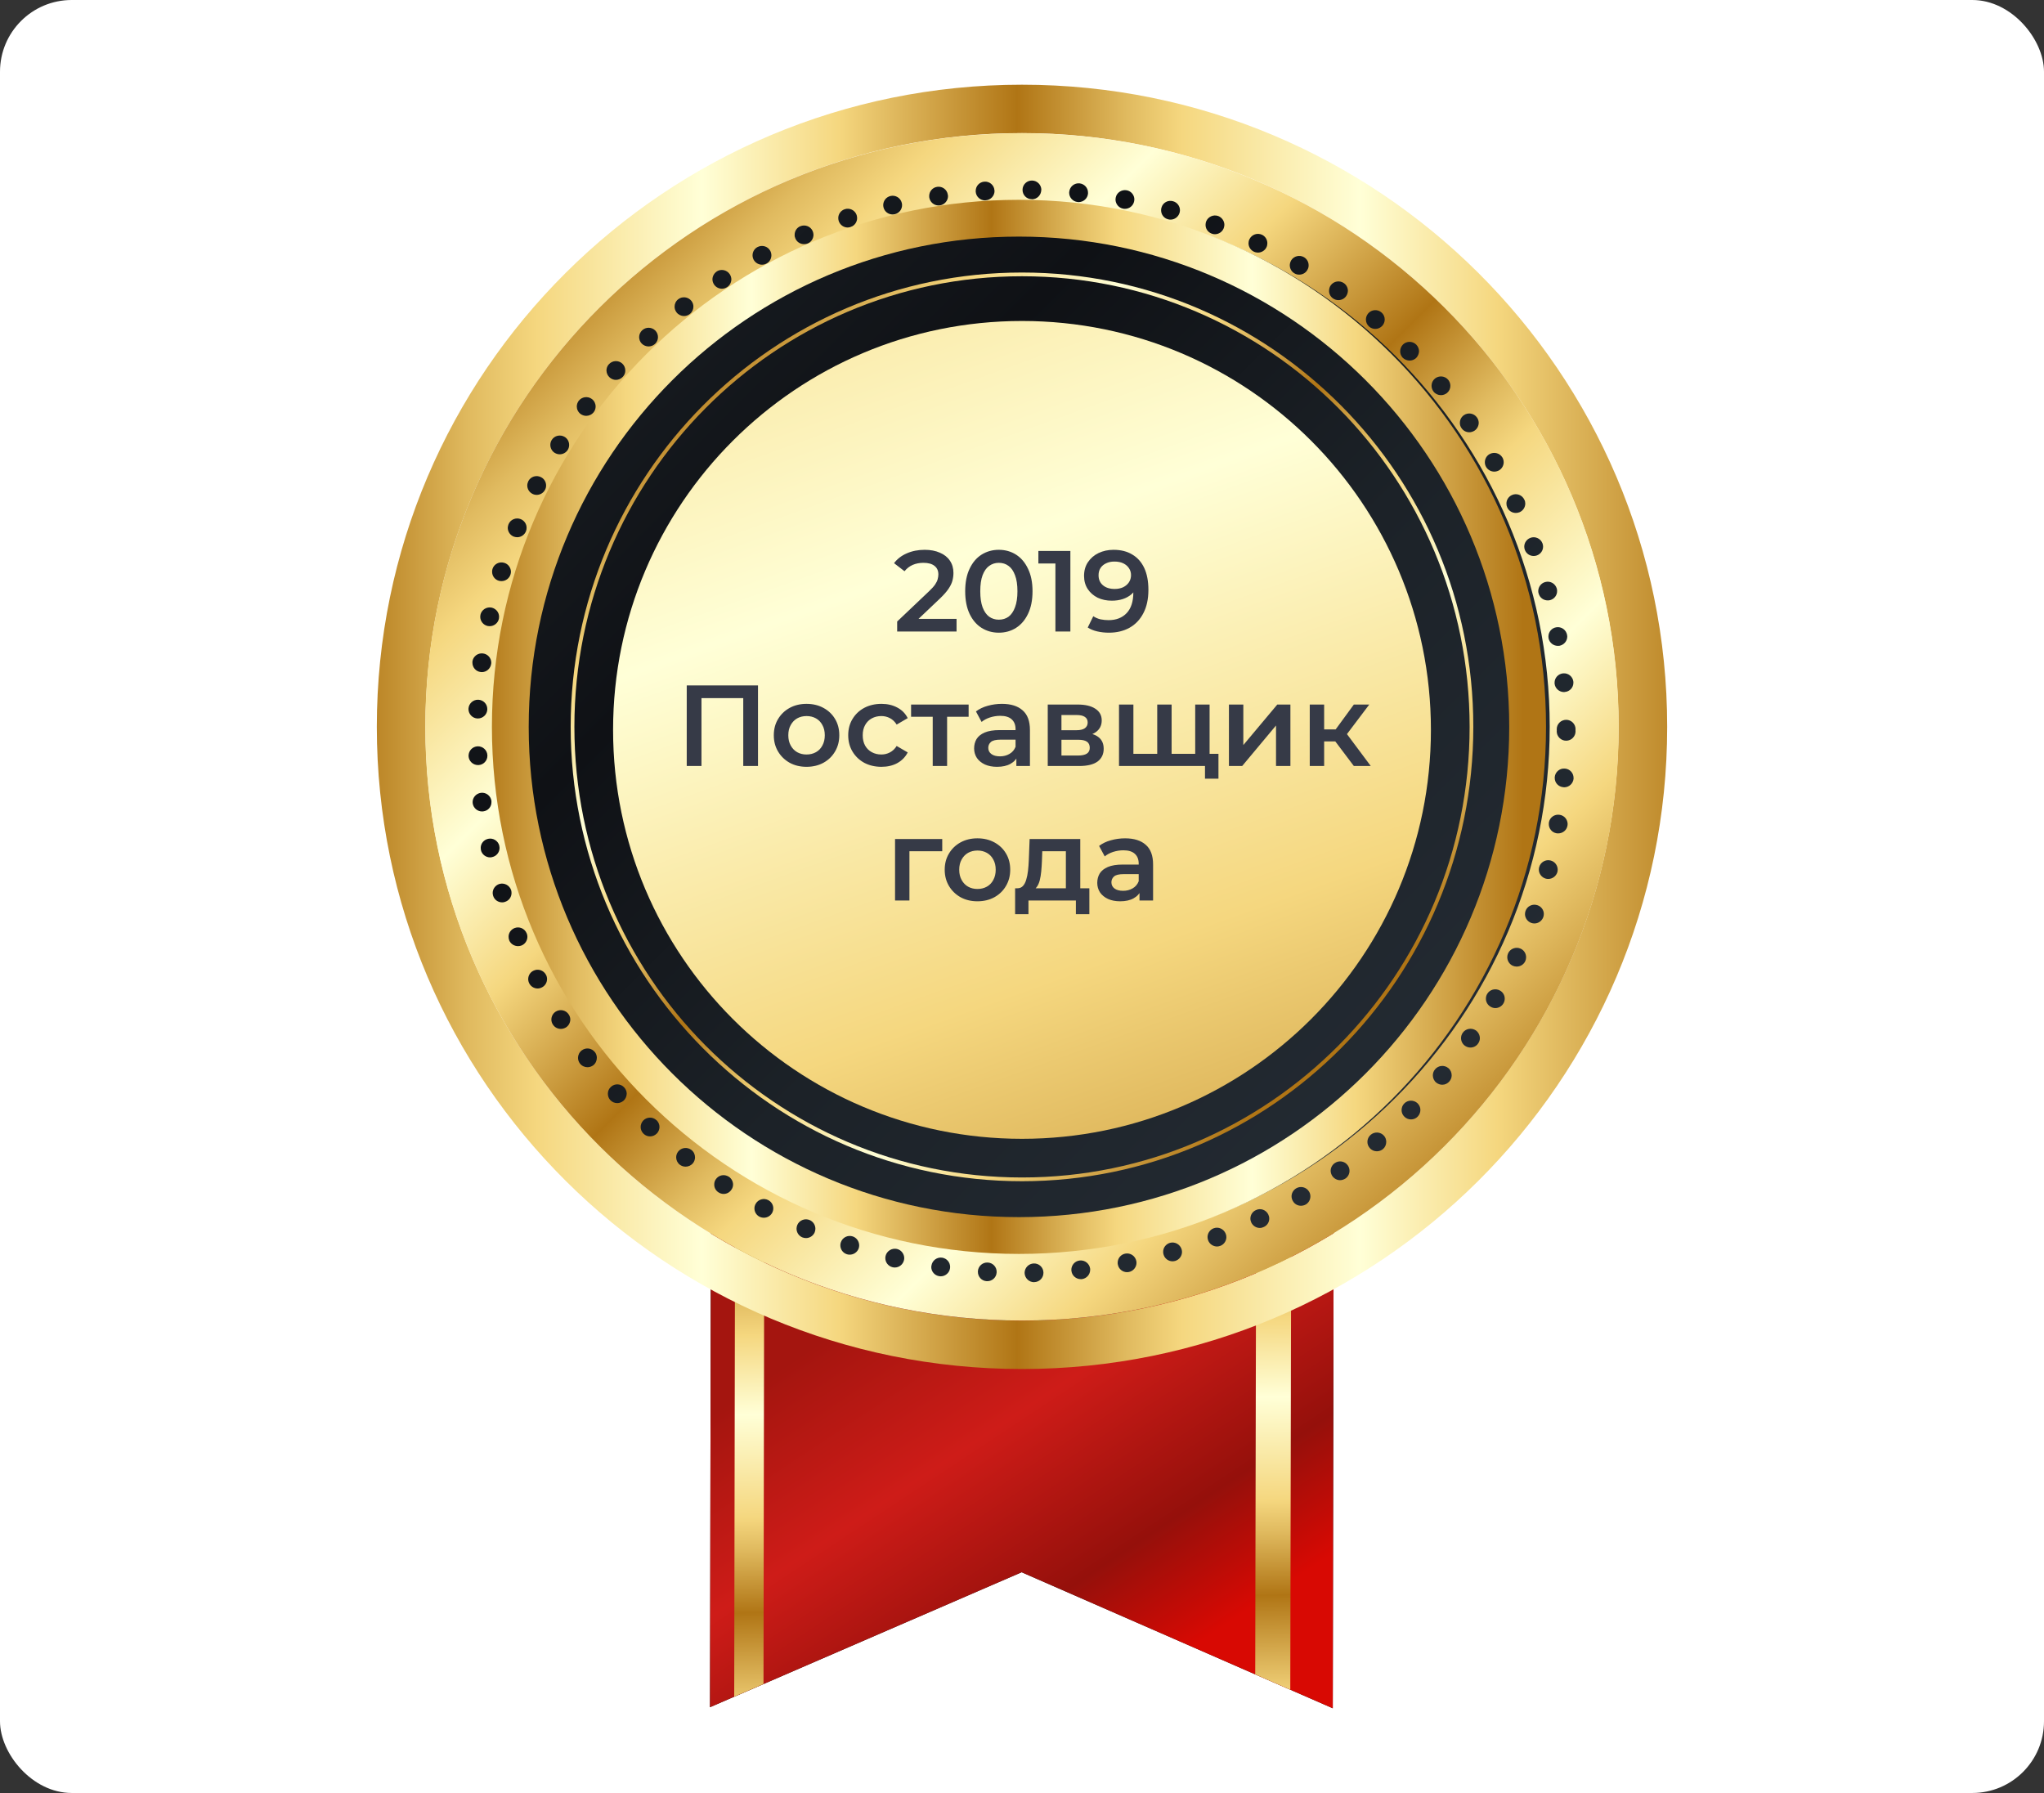
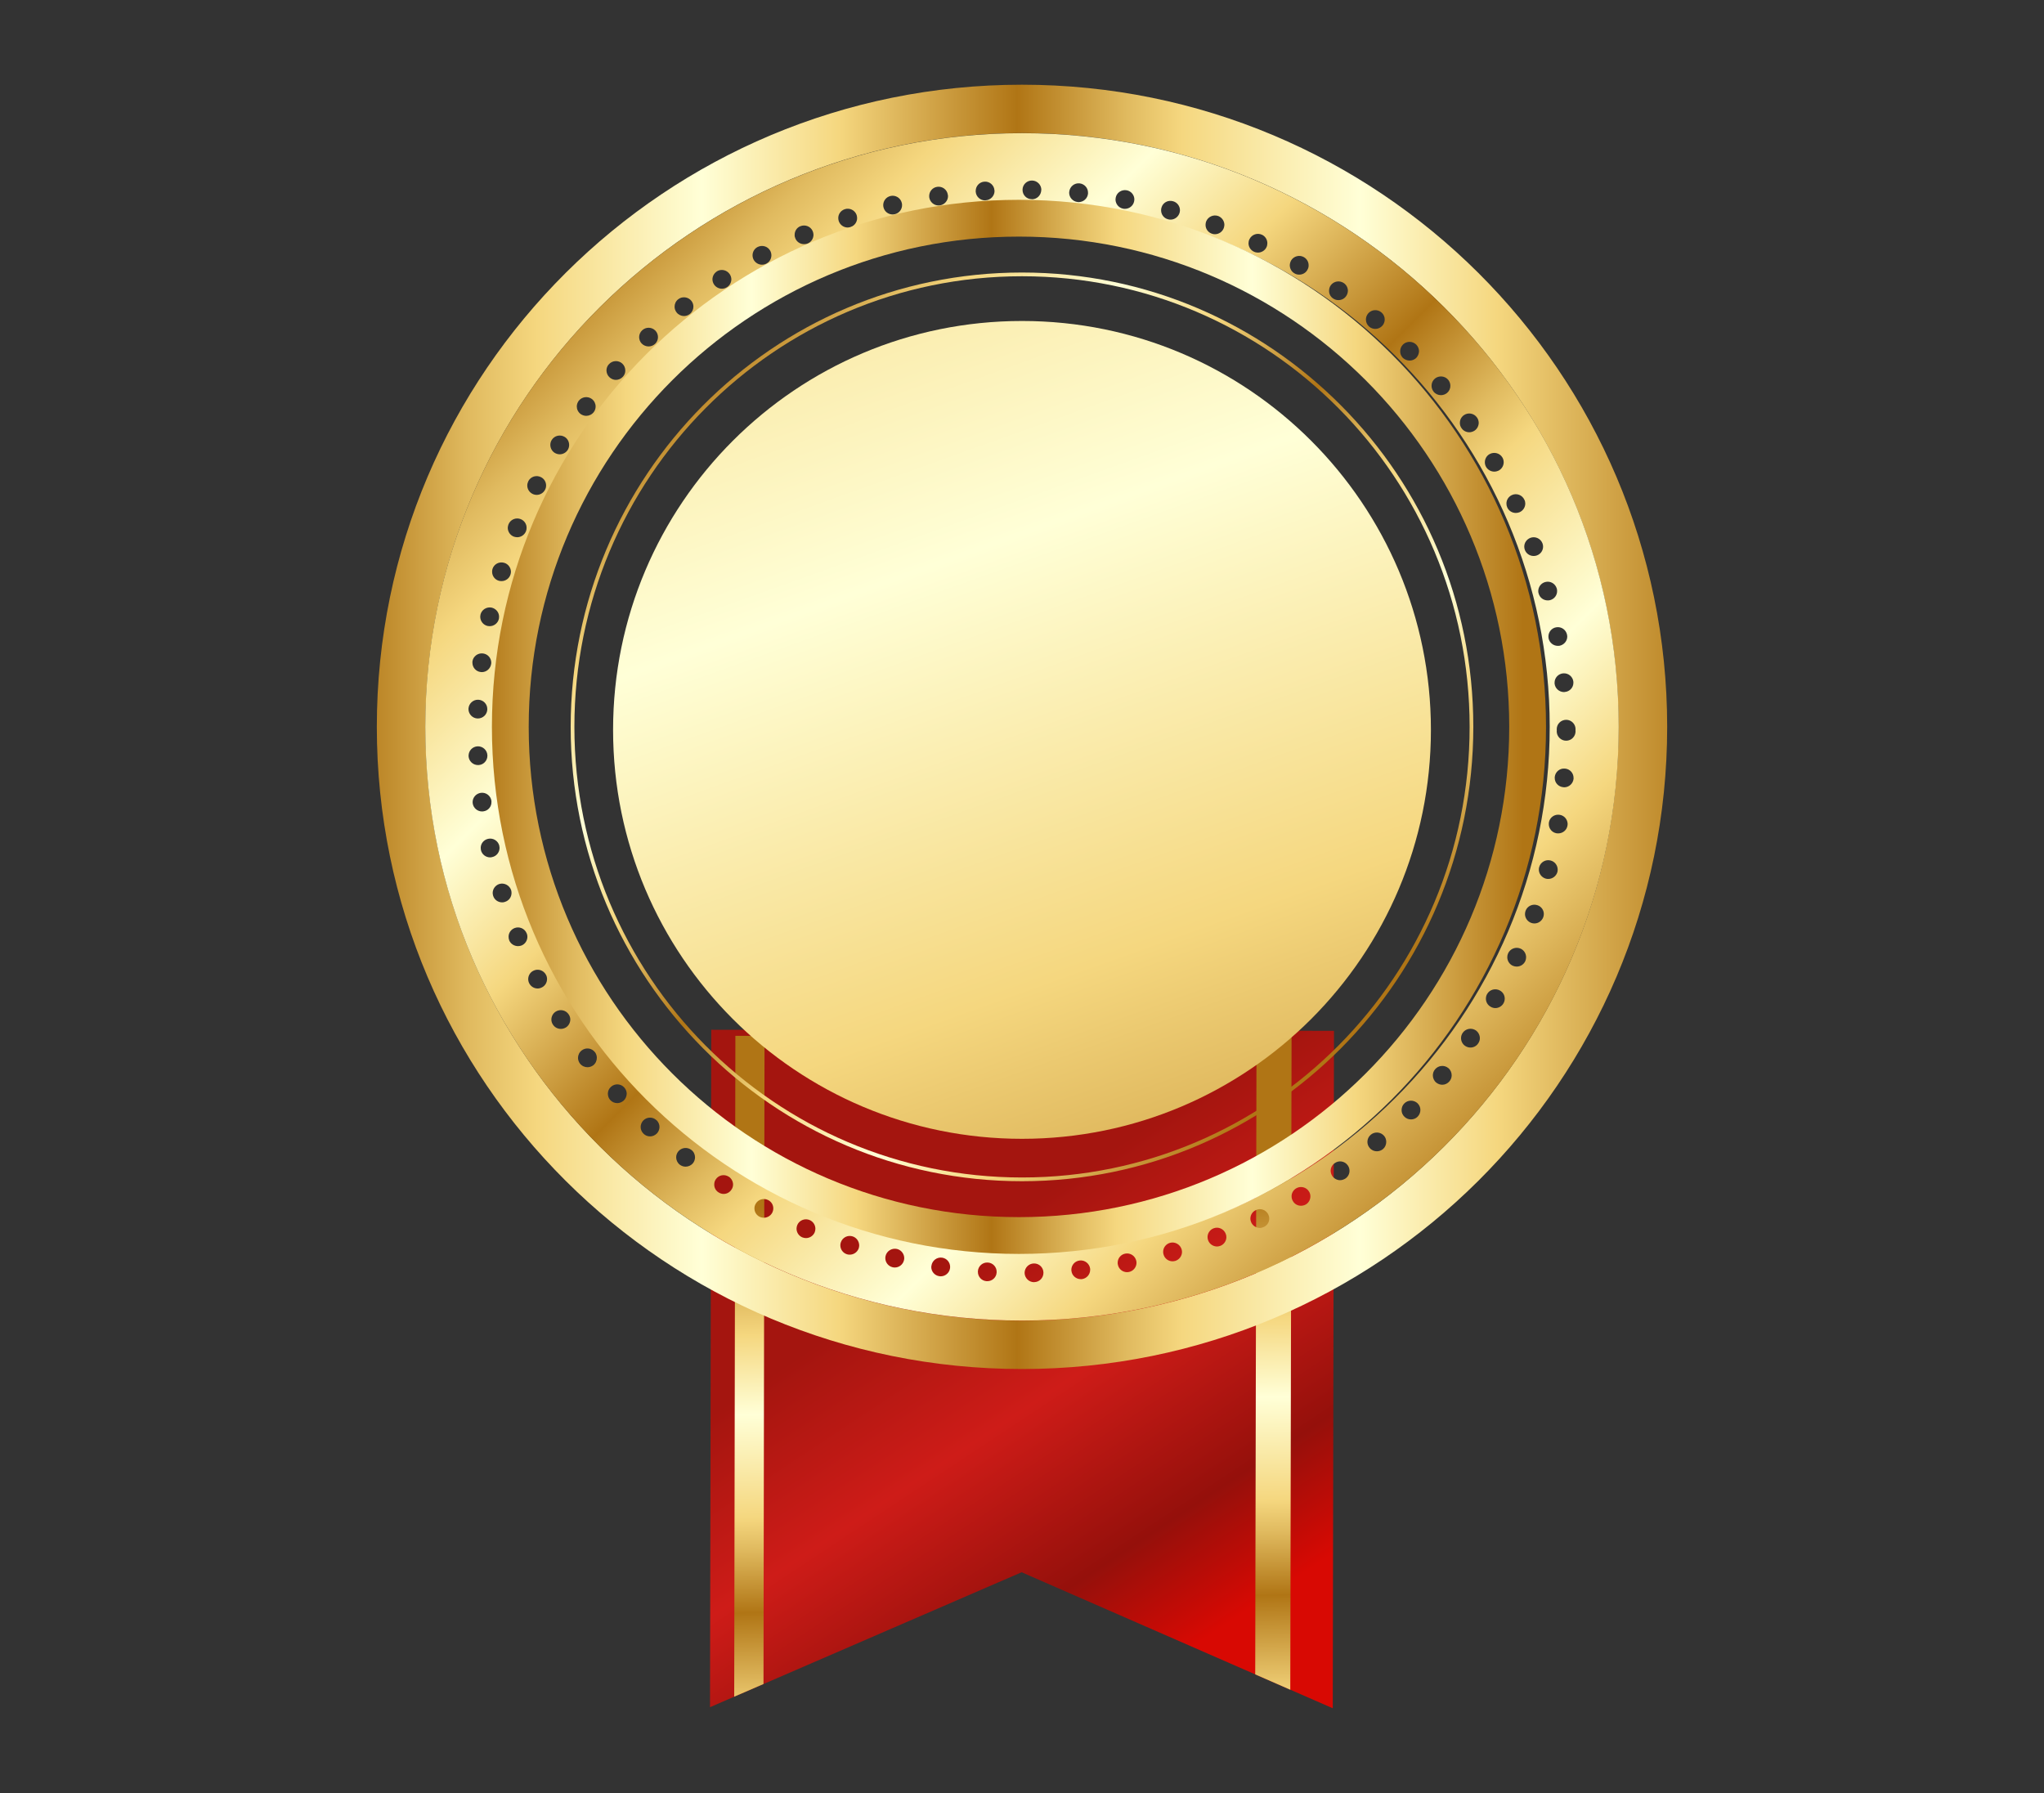
<svg xmlns="http://www.w3.org/2000/svg" width="228" height="200" viewBox="0 0 228 200" fill="none">
  <rect x="0" y="0" width="228" height="200" fill="#333333" stroke="none" />
-   <rect width="228" height="200" rx="8" fill="white" />
-   <path d="M79.336 114.866L79.199 190.43L113.959 175.378L148.665 190.55L148.801 114.986L79.336 114.866Z" fill="url(#paint0_linear_2144_2776)" />
  <path d="M79.336 114.866L79.199 190.43L113.959 175.378L148.665 190.55L148.801 114.986L79.336 114.866Z" fill="url(#paint1_linear_2144_2776)" />
  <path d="M140.014 186.771L143.926 188.484L144.071 114.87L140.16 114.866L140.014 186.771Z" fill="url(#paint2_linear_2144_2776)" />
  <path d="M81.898 189.257L85.165 187.846L85.281 115.55L82.029 115.542L81.898 189.257Z" fill="url(#paint3_linear_2144_2776)" />
-   <path d="M114 147.302C150.014 147.302 179.21 118.107 179.21 82.093C179.21 46.078 150.014 16.883 114 16.883C77.986 16.883 48.791 46.078 48.791 82.093C48.791 118.107 77.986 147.302 114 147.302Z" fill="url(#paint4_linear_2144_2776)" />
  <path d="M114 9.45C74.252 9.45 42.033 41.516 42.033 81.077C42.033 120.638 74.252 152.708 114 152.708C153.748 152.708 185.967 120.64 185.967 81.077C185.967 41.514 153.748 9.45 114 9.45ZM114 147.314C77.247 147.314 47.451 117.66 47.451 81.077C47.451 44.495 77.245 14.844 114 14.844C150.755 14.844 180.545 44.496 180.545 81.077C180.545 117.658 150.751 147.314 114 147.314Z" fill="url(#paint5_linear_2144_2776)" />
  <path d="M114.002 14.856C77.241 14.856 47.439 44.503 47.439 81.077C47.439 117.651 77.239 147.302 114.002 147.302C150.765 147.302 180.561 117.653 180.561 81.077C180.561 44.501 150.761 14.856 114.002 14.856ZM156.489 38.434C156.91 38.025 157.572 38.036 157.981 38.444C158.181 38.653 158.287 38.923 158.287 39.185C158.273 39.455 158.171 39.718 157.972 39.927C157.761 40.127 157.498 40.219 157.236 40.219C156.974 40.219 156.69 40.114 156.479 39.917C156.28 39.708 156.174 39.436 156.185 39.176C156.185 38.904 156.291 38.644 156.491 38.434H156.489ZM152.612 34.962C152.989 34.524 153.651 34.471 154.093 34.847C154.334 35.047 154.461 35.342 154.461 35.632C154.461 35.874 154.376 36.125 154.209 36.321C153.998 36.562 153.704 36.689 153.41 36.689C153.17 36.689 152.927 36.606 152.728 36.438C152.487 36.23 152.362 35.936 152.362 35.645C152.362 35.404 152.445 35.164 152.614 34.964L152.612 34.962ZM148.439 31.826C148.777 31.356 149.437 31.252 149.911 31.586C150.194 31.784 150.353 32.109 150.353 32.443C150.342 32.653 150.279 32.862 150.152 33.039C149.941 33.332 149.627 33.477 149.291 33.477C149.08 33.477 148.87 33.415 148.682 33.279C148.398 33.081 148.24 32.756 148.252 32.432C148.252 32.222 148.314 32.001 148.441 31.824L148.439 31.826ZM144.016 29.058C144.312 28.565 144.961 28.397 145.456 28.69C145.792 28.89 145.972 29.235 145.972 29.58C145.983 29.767 145.928 29.956 145.822 30.124C145.634 30.458 145.276 30.635 144.921 30.635C144.741 30.635 144.553 30.594 144.386 30.488C144.058 30.301 143.88 29.956 143.87 29.601C143.87 29.424 143.922 29.235 144.016 29.058ZM139.371 26.682C139.624 26.159 140.255 25.94 140.781 26.191C141.149 26.369 141.369 26.744 141.369 27.131C141.369 27.29 141.338 27.446 141.264 27.591C141.086 27.957 140.707 28.176 140.318 28.176C140.172 28.176 140.016 28.146 139.866 28.073C139.487 27.895 139.267 27.518 139.267 27.131C139.267 26.986 139.301 26.827 139.371 26.682ZM134.539 24.706C134.751 24.174 135.349 23.901 135.895 24.099C136.314 24.267 136.576 24.665 136.576 25.093C136.566 25.208 136.545 25.333 136.504 25.45C136.344 25.867 135.946 26.127 135.516 26.127C135.4 26.127 135.273 26.108 135.148 26.055C134.727 25.897 134.465 25.491 134.476 25.072C134.476 24.946 134.497 24.831 134.539 24.706ZM129.558 23.159C129.706 22.604 130.294 22.281 130.852 22.449C131.313 22.574 131.62 22.993 131.62 23.453C131.62 23.548 131.597 23.642 131.578 23.734C131.442 24.195 131.021 24.499 130.569 24.499C130.474 24.499 130.379 24.489 130.273 24.455C129.81 24.331 129.516 23.912 129.516 23.451C129.516 23.357 129.526 23.265 129.558 23.159ZM124.452 22.051C124.555 21.487 125.114 21.121 125.68 21.225C126.186 21.319 126.541 21.768 126.533 22.259C126.533 22.323 126.522 22.385 126.51 22.447C126.415 22.948 125.975 23.295 125.48 23.295C125.418 23.295 125.353 23.295 125.279 23.276C124.786 23.181 124.439 22.751 124.43 22.261C124.43 22.198 124.439 22.125 124.452 22.051ZM119.271 21.383C119.335 20.808 119.849 20.391 120.426 20.453C120.963 20.515 121.372 20.964 121.363 21.498V21.602C121.31 22.145 120.847 22.544 120.312 22.544C120.282 22.544 120.249 22.544 120.206 22.534C119.671 22.483 119.261 22.023 119.261 21.498C119.261 21.457 119.271 21.425 119.271 21.383ZM114.059 21.162C114.068 20.587 114.542 20.128 115.119 20.138C115.697 20.147 116.149 20.608 116.16 21.174C116.16 21.183 116.16 21.195 116.149 21.195C116.137 21.768 115.677 22.229 115.11 22.229C115.098 22.229 115.089 22.229 115.089 22.219C114.512 22.219 114.061 21.749 114.061 21.185V21.164L114.059 21.162ZM108.837 21.287C108.837 20.755 109.256 20.294 109.814 20.262C110.391 20.221 110.895 20.66 110.927 21.234C110.937 21.255 110.937 21.285 110.937 21.317C110.927 21.851 110.506 22.312 109.949 22.342C109.928 22.353 109.907 22.353 109.877 22.353C109.33 22.353 108.868 21.923 108.835 21.37V21.285L108.837 21.287ZM104.539 20.84C105.107 20.755 105.641 21.142 105.725 21.717C105.736 21.768 105.748 21.821 105.748 21.874C105.748 22.376 105.368 22.825 104.852 22.908C104.801 22.908 104.748 22.919 104.695 22.919C104.181 22.919 103.739 22.542 103.656 22.03C103.646 21.978 103.646 21.925 103.646 21.874C103.646 21.362 104.016 20.911 104.539 20.84ZM99.328 21.863C99.885 21.727 100.452 22.072 100.589 22.625C100.61 22.71 100.621 22.793 100.621 22.866C100.63 23.346 100.304 23.774 99.823 23.891C99.739 23.912 99.654 23.923 99.57 23.923C99.096 23.923 98.666 23.608 98.55 23.127C98.529 23.032 98.519 22.949 98.519 22.866C98.529 22.396 98.846 21.978 99.328 21.863ZM94.222 23.338C94.768 23.149 95.367 23.444 95.555 23.987C95.585 24.101 95.608 24.216 95.608 24.333C95.608 24.761 95.335 25.169 94.893 25.316C94.777 25.357 94.671 25.378 94.557 25.378C94.115 25.378 93.706 25.097 93.558 24.657C93.528 24.553 93.505 24.436 93.505 24.323C93.505 23.893 93.778 23.487 94.22 23.34L94.222 23.338ZM89.262 25.24C89.797 25.01 90.419 25.25 90.648 25.772C90.711 25.908 90.732 26.044 90.741 26.18C90.741 26.588 90.512 26.986 90.112 27.152C89.975 27.214 89.829 27.235 89.691 27.235C89.281 27.235 88.894 27.005 88.723 26.606C88.661 26.471 88.629 26.325 88.64 26.178C88.64 25.782 88.871 25.404 89.26 25.238L89.262 25.24ZM84.492 27.559C85.004 27.29 85.647 27.465 85.92 27.978C86.004 28.135 86.045 28.312 86.045 28.48C86.045 28.846 85.856 29.212 85.499 29.399C85.342 29.484 85.173 29.526 84.996 29.526C84.627 29.526 84.27 29.328 84.071 28.982C83.986 28.814 83.944 28.648 83.944 28.48C83.944 28.103 84.143 27.75 84.49 27.559H84.492ZM79.942 30.29V30.28C80.424 29.967 81.078 30.103 81.4 30.584C81.518 30.762 81.581 30.971 81.581 31.169C81.569 31.505 81.412 31.828 81.108 32.028C80.93 32.141 80.731 32.205 80.53 32.205C80.185 32.205 79.849 32.035 79.648 31.733C79.532 31.558 79.47 31.347 79.47 31.148C79.479 30.813 79.648 30.488 79.944 30.29H79.942ZM75.644 33.385C76.095 33.03 76.757 33.102 77.125 33.562C77.273 33.751 77.347 33.979 77.347 34.2C77.347 34.513 77.211 34.817 76.949 35.026C76.759 35.172 76.528 35.255 76.296 35.255C75.993 35.255 75.676 35.108 75.477 34.858C75.32 34.658 75.246 34.44 75.246 34.209C75.246 33.896 75.384 33.592 75.646 33.385H75.644ZM71.631 36.845C72.052 36.447 72.712 36.468 73.112 36.887C73.3 37.085 73.395 37.347 73.395 37.608C73.395 37.889 73.281 38.163 73.068 38.361C72.86 38.549 72.608 38.644 72.344 38.644C72.08 38.644 71.788 38.538 71.578 38.319C71.388 38.123 71.293 37.861 71.293 37.598C71.293 37.336 71.409 37.044 71.629 36.845H71.631ZM67.921 40.629C68.31 40.2 68.972 40.159 69.404 40.546C69.635 40.755 69.749 41.038 69.749 41.319C69.761 41.571 69.666 41.822 69.486 42.02C69.277 42.248 68.994 42.374 68.698 42.374C68.458 42.374 68.205 42.28 68.006 42.103C67.775 41.903 67.659 41.623 67.648 41.329C67.648 41.08 67.731 40.827 67.921 40.627V40.629ZM64.549 44.714C64.896 44.256 65.556 44.161 66.02 44.505C66.294 44.714 66.44 45.028 66.44 45.341C66.44 45.56 66.379 45.781 66.231 45.969C66.022 46.241 65.706 46.386 65.391 46.386C65.171 46.386 64.951 46.313 64.759 46.177C64.486 45.969 64.338 45.654 64.338 45.341C64.338 45.122 64.412 44.901 64.549 44.712V44.714ZM61.544 49.075C61.848 48.585 62.5 48.437 62.992 48.739C63.318 48.939 63.486 49.283 63.486 49.639C63.486 49.826 63.433 50.017 63.329 50.185C63.13 50.498 62.783 50.675 62.436 50.675C62.248 50.675 62.058 50.623 61.88 50.517C61.554 50.319 61.387 49.964 61.387 49.621C61.387 49.432 61.438 49.243 61.544 49.077V49.075ZM58.929 53.676C59.191 53.164 59.82 52.955 60.348 53.227C60.704 53.404 60.915 53.77 60.915 54.148C60.915 54.314 60.884 54.472 60.799 54.629C60.609 54.995 60.243 55.202 59.864 55.202C59.706 55.202 59.538 55.161 59.392 55.087C59.026 54.899 58.815 54.534 58.815 54.159C58.815 53.991 58.857 53.834 58.931 53.678L58.929 53.676ZM56.721 58.484C56.932 57.952 57.552 57.69 58.087 57.908C58.496 58.076 58.751 58.473 58.739 58.89C58.739 59.016 58.718 59.142 58.667 59.267C58.498 59.675 58.109 59.926 57.688 59.926C57.563 59.926 57.427 59.895 57.3 59.854C56.89 59.686 56.638 59.29 56.638 58.871C56.649 58.744 56.67 58.61 56.721 58.484ZM54.933 63.471C55.101 62.916 55.691 62.613 56.247 62.781C56.698 62.916 56.983 63.324 56.994 63.775C56.994 63.879 56.973 63.983 56.941 64.088C56.805 64.537 56.384 64.819 55.944 64.819C55.837 64.819 55.733 64.809 55.627 64.777C55.175 64.641 54.893 64.222 54.893 63.785C54.893 63.679 54.902 63.577 54.933 63.471ZM53.59 68.581C53.715 68.017 54.271 67.662 54.84 67.776C55.335 67.891 55.682 68.33 55.67 68.812C55.67 68.885 55.661 68.947 55.65 69.021C55.545 69.512 55.103 69.847 54.62 69.847C54.548 69.847 54.474 69.836 54.4 69.827C53.907 69.721 53.569 69.283 53.569 68.791C53.569 68.717 53.58 68.655 53.592 68.581H53.59ZM52.697 73.788C52.77 73.223 53.296 72.816 53.874 72.889C54.409 72.954 54.8 73.403 54.8 73.925C54.8 73.967 54.788 74.008 54.788 74.05C54.715 74.584 54.263 74.971 53.747 74.971C53.696 74.971 53.652 74.971 53.611 74.96C53.085 74.899 52.697 74.448 52.697 73.925V73.788ZM52.255 79.056C52.287 78.481 52.77 78.033 53.347 78.052C53.914 78.075 54.356 78.534 54.356 79.088V79.139C54.335 79.704 53.863 80.143 53.305 80.143H53.264C52.708 80.124 52.266 79.662 52.255 79.109V79.056ZM52.266 84.347V84.295C52.275 83.73 52.706 83.279 53.273 83.249C53.852 83.228 54.345 83.677 54.367 84.253V84.304C54.367 84.859 53.925 85.319 53.366 85.34H53.326C52.757 85.34 52.296 84.9 52.266 84.347ZM52.729 89.606C52.729 89.565 52.719 89.522 52.719 89.471C52.719 88.959 53.106 88.508 53.643 88.437C54.21 88.363 54.735 88.759 54.819 89.335V89.471C54.83 89.993 54.441 90.442 53.905 90.505C53.863 90.514 53.819 90.514 53.768 90.514C53.252 90.514 52.801 90.127 52.727 89.606H52.729ZM54.671 95.638C54.189 95.638 53.747 95.303 53.643 94.811C53.632 94.728 53.622 94.656 53.622 94.571C53.622 94.101 53.958 93.673 54.453 93.567C55.008 93.441 55.578 93.796 55.703 94.362H55.693C55.712 94.445 55.724 94.519 55.724 94.602C55.714 95.071 55.386 95.502 54.895 95.605C54.821 95.626 54.747 95.636 54.673 95.636L54.671 95.638ZM56.006 100.655C55.564 100.655 55.145 100.374 55.008 99.923C54.98 99.819 54.957 99.715 54.957 99.61C54.957 99.16 55.253 98.751 55.693 98.606C56.249 98.438 56.837 98.753 57.017 99.294C57.047 99.4 57.059 99.506 57.059 99.61C57.059 100.059 56.774 100.466 56.323 100.602C56.219 100.646 56.112 100.655 56.008 100.655H56.006ZM58.18 105.465C58.045 105.516 57.916 105.537 57.781 105.537C57.372 105.537 56.971 105.297 56.803 104.899V104.888C56.75 104.763 56.731 104.616 56.731 104.48C56.731 104.072 56.983 103.695 57.381 103.529C57.916 103.31 58.525 103.561 58.747 104.105V104.095C58.809 104.231 58.83 104.367 58.83 104.505C58.819 104.922 58.578 105.299 58.178 105.465H58.18ZM60.452 110.137C60.293 110.22 60.135 110.262 59.968 110.262C59.589 110.262 59.221 110.052 59.035 109.688C58.961 109.541 58.919 109.375 58.919 109.218C58.919 108.841 59.128 108.465 59.485 108.288C60.001 108.016 60.64 108.226 60.903 108.737C60.987 108.884 61.021 109.05 61.021 109.207C61.021 109.594 60.808 109.958 60.454 110.137H60.452ZM63.12 114.611C62.94 114.715 62.752 114.768 62.563 114.768C62.206 114.768 61.869 114.6 61.669 114.277C61.556 114.11 61.503 113.911 61.503 113.713C61.512 113.368 61.681 113.034 61.998 112.836C62.491 112.532 63.141 112.677 63.447 113.17C63.564 113.347 63.615 113.536 63.615 113.734C63.606 114.077 63.437 114.411 63.122 114.611H63.12ZM66.166 118.837C65.977 118.972 65.747 119.044 65.525 119.044C65.211 119.044 64.898 118.899 64.685 118.627C64.549 118.438 64.475 118.218 64.475 117.999C64.475 117.685 64.623 117.37 64.896 117.163C65.357 116.817 66.009 116.9 66.368 117.372V117.361C66.502 117.55 66.576 117.768 66.576 117.989C66.576 118.314 66.438 118.627 66.166 118.837ZM69.56 122.777C69.351 122.954 69.099 123.048 68.856 123.048C68.562 123.048 68.279 122.933 68.069 122.703C67.891 122.505 67.805 122.256 67.805 121.993C67.805 121.712 67.921 121.429 68.152 121.231C68.585 120.833 69.245 120.875 69.635 121.303C69.814 121.503 69.909 121.752 69.909 122.003C69.897 122.295 69.783 122.578 69.561 122.777H69.56ZM73.281 126.424C73.068 126.645 72.795 126.76 72.513 126.76C72.249 126.76 71.997 126.664 71.799 126.477C71.578 126.269 71.462 125.998 71.462 125.715C71.462 125.462 71.555 125.203 71.745 124.994C72.145 124.575 72.807 124.556 73.226 124.952V124.943C73.448 125.152 73.563 125.424 73.563 125.707C73.563 125.956 73.469 126.219 73.281 126.428V126.424ZM77.305 129.738C77.095 130 76.791 130.136 76.475 130.136C76.243 130.136 76.023 130.062 75.824 129.915C75.561 129.706 75.424 129.404 75.424 129.089C75.424 128.87 75.498 128.641 75.646 128.451C76.014 127.992 76.664 127.919 77.127 128.274C77.389 128.474 77.527 128.785 77.527 129.089C77.527 129.319 77.453 129.549 77.307 129.738H77.305ZM81.592 132.697C81.391 133.01 81.057 133.178 80.721 133.178C80.52 133.178 80.321 133.116 80.143 133.001C79.828 132.802 79.659 132.457 79.671 132.11C79.671 131.921 79.722 131.725 79.838 131.557C80.154 131.066 80.803 130.942 81.287 131.255H81.298C81.592 131.453 81.761 131.778 81.772 132.11C81.772 132.321 81.719 132.519 81.592 132.697ZM86.131 135.289C85.941 135.635 85.573 135.833 85.205 135.833C85.036 135.833 84.858 135.791 84.701 135.71C84.352 135.52 84.154 135.167 84.154 134.789C84.154 134.621 84.196 134.455 84.281 134.299C84.555 133.787 85.196 133.599 85.7 133.87C86.057 134.059 86.258 134.414 86.258 134.789C86.258 134.957 86.216 135.123 86.131 135.291V135.289ZM90.868 137.477C90.701 137.861 90.313 138.103 89.901 138.103C89.766 138.103 89.617 138.073 89.482 138.018C89.082 137.841 88.85 137.454 88.85 137.046C88.85 136.91 88.885 136.775 88.936 136.639C89.167 136.107 89.785 135.865 90.322 136.095C90.722 136.273 90.954 136.659 90.954 137.067C90.954 137.203 90.921 137.337 90.87 137.475L90.868 137.477ZM95.788 139.243C95.631 139.682 95.219 139.952 94.789 139.952C94.673 139.952 94.559 139.943 94.453 139.901C94.011 139.754 93.738 139.347 93.738 138.918C93.738 138.803 93.749 138.686 93.791 138.584C93.969 138.029 94.569 137.737 95.115 137.916C95.555 138.061 95.83 138.469 95.84 138.909C95.84 139.014 95.821 139.128 95.788 139.245V139.243ZM100.832 140.581C100.716 141.062 100.285 141.385 99.813 141.385C99.73 141.385 99.644 141.375 99.561 141.354C99.077 141.239 98.753 140.809 98.753 140.33C98.762 140.247 98.762 140.171 98.783 140.09C98.92 139.535 99.487 139.192 100.054 139.316C100.536 139.431 100.864 139.871 100.864 140.341C100.864 140.424 100.852 140.498 100.832 140.581ZM105.97 141.479C105.896 141.99 105.444 142.368 104.93 142.368C104.888 142.368 104.835 142.368 104.784 142.356C104.257 142.283 103.879 141.834 103.879 141.33C103.879 141.279 103.889 141.215 103.902 141.164C103.986 140.6 104.522 140.203 105.09 140.286C105.615 140.369 105.983 140.807 105.983 141.322C105.983 141.373 105.983 141.426 105.971 141.479H105.97ZM111.17 141.939C111.14 142.494 110.677 142.911 110.131 142.911H110.057C109.499 142.881 109.069 142.409 109.08 141.854V141.803C109.112 141.228 109.617 140.788 110.193 140.832C110.751 140.862 111.182 141.332 111.172 141.877V141.939H111.17ZM116.392 141.979C116.392 142.545 115.94 143.005 115.373 143.015C115.362 143.024 115.352 143.024 115.352 143.024C114.774 143.024 114.311 142.564 114.29 142V141.97C114.302 141.405 114.755 140.945 115.32 140.934C115.899 140.913 116.382 141.373 116.392 141.947V141.977V141.979ZM121.604 141.636C121.604 142.17 121.203 142.619 120.669 142.683H120.553C120.028 142.683 119.565 142.285 119.514 141.753C119.504 141.722 119.504 141.681 119.504 141.649C119.504 141.115 119.902 140.656 120.449 140.603C121.016 140.541 121.541 140.958 121.604 141.534V141.637V141.636ZM125.922 141.886C125.848 141.898 125.786 141.907 125.721 141.907C125.228 141.907 124.786 141.562 124.693 141.06C124.672 140.986 124.672 140.924 124.672 140.851C124.672 140.36 125.02 139.932 125.513 139.837C126.093 139.722 126.637 140.098 126.753 140.664C126.764 140.726 126.774 140.8 126.774 140.871C126.764 141.352 126.417 141.79 125.924 141.885L125.922 141.886ZM131.081 140.652C130.986 140.673 130.892 140.694 130.797 140.694C130.334 140.694 129.915 140.392 129.788 139.932C129.757 139.837 129.746 139.743 129.746 139.648C129.736 139.19 130.042 138.771 130.503 138.635C131.06 138.479 131.637 138.803 131.806 139.358C131.827 139.45 131.849 139.545 131.849 139.639C131.849 140.099 131.544 140.517 131.081 140.654V140.652ZM136.126 138.969C135.999 139.013 135.872 139.043 135.747 139.043C135.326 139.033 134.93 138.782 134.77 138.373C134.717 138.237 134.696 138.112 134.696 137.986C134.696 137.569 134.96 137.171 135.37 137.014C135.904 136.805 136.513 137.076 136.724 137.62C136.777 137.746 136.798 137.871 136.798 137.997C136.798 138.416 136.534 138.813 136.126 138.969ZM140.989 136.858C140.841 136.931 140.684 136.973 140.527 136.973C140.138 136.973 139.77 136.754 139.58 136.376C139.517 136.231 139.476 136.086 139.476 135.929C139.476 135.54 139.696 135.167 140.075 134.988C140.591 134.725 141.221 134.946 141.473 135.469C141.545 135.616 141.579 135.761 141.579 135.918C141.589 136.305 141.369 136.68 140.989 136.858ZM145.665 134.35C145.498 134.444 145.308 134.497 145.118 134.497C144.762 134.497 144.415 134.32 144.225 133.986C144.121 133.818 144.068 133.631 144.068 133.442C144.068 133.097 144.255 132.75 144.583 132.553C145.077 132.261 145.727 132.416 146.021 132.919C146.127 133.087 146.169 133.276 146.169 133.451C146.169 133.806 145.989 134.153 145.665 134.352V134.35ZM150.101 131.444C149.913 131.568 149.702 131.644 149.481 131.644C149.156 131.644 148.84 131.485 148.629 131.204C148.506 131.027 148.43 130.806 148.43 130.598C148.43 130.274 148.587 129.951 148.872 129.751C149.344 129.406 149.995 129.511 150.332 129.981C150.469 130.17 150.531 130.379 150.531 130.587C150.541 130.912 150.383 131.236 150.101 131.446V131.444ZM154.272 128.172C154.07 128.34 153.83 128.421 153.579 128.421C153.283 128.421 152.989 128.296 152.79 128.055C152.612 127.856 152.529 127.615 152.529 127.366C152.529 127.073 152.656 126.79 152.896 126.581C153.338 126.205 154 126.256 154.378 126.687C154.556 126.883 154.63 127.134 154.63 127.375C154.63 127.666 154.514 127.96 154.273 128.17L154.272 128.172ZM114.002 139.645C81.491 139.645 55.138 113.425 55.138 81.079C55.138 48.734 81.491 22.515 114.002 22.515C146.512 22.515 172.864 48.734 172.864 81.079C172.864 113.425 146.512 139.645 114.002 139.645ZM158.139 124.554C157.94 124.764 157.665 124.867 157.392 124.867C157.118 124.867 156.857 124.764 156.658 124.566C156.447 124.367 156.341 124.096 156.341 123.833C156.341 123.571 156.436 123.29 156.637 123.092C157.044 122.673 157.708 122.673 158.127 123.071C158.327 123.269 158.44 123.541 158.44 123.801C158.44 124.062 158.347 124.345 158.137 124.554H158.139ZM161.687 120.612C161.479 120.863 161.185 120.999 160.879 120.999C160.648 120.999 160.407 120.916 160.206 120.759C159.954 120.55 159.829 120.248 159.829 119.954C159.829 119.712 159.903 119.482 160.071 119.284C160.438 118.835 161.101 118.77 161.553 119.137C161.805 119.344 161.93 119.648 161.93 119.952C161.93 120.182 161.847 120.422 161.687 120.608V120.612ZM164.885 116.389C164.684 116.693 164.358 116.849 164.022 116.849C163.812 116.849 163.613 116.787 163.423 116.661C163.131 116.463 162.973 116.127 162.973 115.793C162.973 115.593 163.036 115.383 163.161 115.206C163.487 114.736 164.138 114.61 164.622 114.934C164.916 115.144 165.073 115.478 165.073 115.812C165.073 116.01 165.01 116.208 164.885 116.387V116.389ZM167.709 111.915C167.52 112.249 167.163 112.449 166.797 112.449C166.619 112.449 166.439 112.396 166.281 112.302C165.934 112.113 165.746 111.758 165.746 111.404C165.746 111.226 165.786 111.049 165.881 110.881C166.165 110.379 166.808 110.2 167.322 110.494C167.656 110.681 167.848 111.026 167.848 111.392C167.848 111.57 167.804 111.747 167.709 111.915ZM170.139 107.211C169.959 107.597 169.581 107.818 169.181 107.818C169.033 107.818 168.887 107.786 168.739 107.724C168.35 107.545 168.13 107.158 168.13 106.761C168.13 106.626 168.161 106.478 168.225 106.333C168.468 105.81 169.098 105.58 169.623 105.82C170.012 105.999 170.232 106.384 170.232 106.782C170.232 106.929 170.201 107.075 170.139 107.211ZM172.146 102.308C171.988 102.736 171.588 103.008 171.157 103.008C171.04 103.008 170.917 102.987 170.801 102.946C170.38 102.787 170.107 102.391 170.107 101.963C170.107 101.848 170.128 101.723 170.169 101.606C170.357 101.063 170.968 100.78 171.516 100.98C171.935 101.125 172.208 101.523 172.208 101.951C172.208 102.067 172.187 102.191 172.146 102.306V102.308ZM173.722 97.27C173.595 97.728 173.166 98.043 172.703 98.043C172.618 98.043 172.523 98.034 172.441 98.013C171.969 97.887 171.652 97.458 171.652 96.998C171.652 96.904 171.662 96.819 171.685 96.738C171.831 96.171 172.409 95.839 172.965 95.985C173.449 96.111 173.754 96.54 173.754 97.011C173.754 97.094 173.743 97.177 173.722 97.272V97.27ZM174.844 92.105C174.761 92.605 174.31 92.962 173.815 92.962C173.752 92.962 173.688 92.962 173.636 92.952C173.12 92.867 172.764 92.43 172.764 91.928C172.764 91.863 172.764 91.801 172.773 91.739C172.868 91.175 173.414 90.788 173.993 90.892C174.497 90.975 174.856 91.414 174.865 91.916C174.865 91.978 174.856 92.043 174.844 92.105ZM175.527 86.857C175.474 87.401 175.025 87.82 174.477 87.82C174.444 87.82 174.414 87.81 174.391 87.81C173.834 87.767 173.414 87.308 173.424 86.765V86.68C173.477 86.104 173.982 85.678 174.558 85.731C175.118 85.774 175.525 86.231 175.525 86.776V86.859L175.527 86.857ZM175.747 81.577C175.747 82.151 175.275 82.623 174.697 82.623C174.118 82.623 173.646 82.151 173.646 81.577C173.646 81.547 173.646 81.504 173.655 81.472C173.646 81.43 173.646 81.389 173.646 81.347C173.646 80.762 174.107 80.3 174.697 80.29C175.275 80.29 175.747 80.762 175.747 81.336C175.747 81.377 175.747 81.409 175.738 81.451C175.747 81.492 175.747 81.536 175.747 81.577ZM175.506 76.058V76.141C175.518 76.684 175.097 77.145 174.551 77.186C174.52 77.198 174.488 77.198 174.458 77.198C173.923 77.198 173.46 76.79 173.407 76.246V76.163C173.395 75.62 173.817 75.159 174.363 75.109C174.941 75.058 175.455 75.484 175.506 76.06V76.058ZM174.803 70.819C174.812 70.882 174.822 70.944 174.822 71.008C174.822 71.499 174.456 71.938 173.951 72.033C173.889 72.042 173.824 72.042 173.771 72.042C173.268 72.042 172.826 71.687 172.732 71.185C172.72 71.123 172.72 71.059 172.72 70.997C172.72 70.497 173.079 70.057 173.583 69.974C174.162 69.868 174.697 70.255 174.803 70.821V70.819ZM173.657 65.656C173.678 65.749 173.689 65.834 173.689 65.917C173.699 66.387 173.384 66.815 172.91 66.942C172.817 66.964 172.732 66.972 172.639 66.972C172.174 66.972 171.755 66.67 171.628 66.2C171.597 66.115 171.586 66.021 171.586 65.938C171.586 65.477 171.891 65.051 172.362 64.924C172.931 64.768 173.496 65.102 173.655 65.656H173.657ZM170.715 59.99C171.262 59.792 171.859 60.075 172.062 60.618C172.104 60.733 172.125 60.858 172.125 60.973C172.125 61.403 171.861 61.799 171.431 61.956C171.315 61.998 171.201 62.018 171.074 62.018C170.643 62.018 170.245 61.758 170.088 61.33C170.046 61.216 170.025 61.09 170.025 60.975C170.025 60.544 170.298 60.148 170.717 59.992L170.715 59.99ZM168.646 55.221C169.172 54.982 169.79 55.212 170.033 55.733C170.105 55.868 170.139 56.014 170.139 56.163C170.139 56.561 169.917 56.937 169.528 57.125C169.38 57.188 169.232 57.218 169.088 57.218C168.688 57.218 168.309 56.999 168.132 56.612C168.068 56.476 168.037 56.331 168.037 56.184C168.028 55.785 168.257 55.399 168.648 55.221H168.646ZM166.154 50.655C166.659 50.373 167.3 50.539 167.594 51.041C167.688 51.209 167.73 51.387 167.73 51.564C167.73 51.919 167.54 52.276 167.205 52.472C167.038 52.557 166.858 52.608 166.679 52.608C166.323 52.608 165.966 52.421 165.767 52.085C165.672 51.917 165.629 51.74 165.629 51.562C165.629 51.196 165.818 50.842 166.154 50.653V50.655ZM163.298 46.305C163.77 45.98 164.422 46.096 164.756 46.577C164.883 46.754 164.936 46.952 164.946 47.15C164.946 47.484 164.788 47.82 164.494 48.028C164.305 48.154 164.096 48.217 163.895 48.217C163.559 48.217 163.233 48.06 163.034 47.767C162.897 47.579 162.835 47.371 162.844 47.16C162.844 46.826 163.002 46.513 163.298 46.303V46.305ZM161.784 43.033C161.784 43.337 161.657 43.629 161.405 43.839C161.206 43.995 160.974 44.078 160.733 44.078C160.428 44.078 160.134 43.954 159.924 43.703C159.768 43.505 159.683 43.276 159.683 43.033C159.683 42.729 159.808 42.439 160.06 42.227C160.512 41.863 161.173 41.925 161.541 42.363C161.699 42.561 161.782 42.793 161.782 43.031L161.784 43.033Z" fill="url(#paint6_linear_2144_2776)" />
  <path d="M113.663 22.289C81.193 22.289 54.872 48.608 54.872 81.078C54.872 113.548 81.193 139.869 113.663 139.869C146.133 139.869 172.452 113.548 172.452 81.078C172.452 48.608 146.133 22.289 113.663 22.289ZM113.663 135.766C83.46 135.766 58.975 111.282 58.975 81.078C58.975 50.874 83.46 26.392 113.663 26.392C143.865 26.392 168.349 50.874 168.349 81.078C168.349 111.282 143.865 135.766 113.663 135.766Z" fill="url(#paint7_linear_2144_2776)" />
  <path d="M114.001 30.398C86.197 30.398 63.657 53.088 63.657 81.078C63.657 109.069 86.197 131.76 114.001 131.76C141.805 131.76 164.343 109.07 164.343 81.078C164.343 53.086 141.805 30.398 114.001 30.398ZM114.001 131.343C86.426 131.343 64.071 108.838 64.071 81.078C64.071 53.318 86.426 30.815 114.001 30.815C141.576 30.815 163.93 53.318 163.93 81.078C163.93 108.838 141.576 131.343 114.001 131.343Z" fill="url(#paint8_linear_2144_2776)" />
  <path d="M114.001 35.804C88.81 35.804 68.387 56.224 68.387 81.416C68.387 106.608 88.808 127.03 114.001 127.03C139.194 127.03 159.613 106.608 159.613 81.416C159.613 56.224 139.192 35.804 114.001 35.804Z" fill="url(#paint9_linear_2144_2776)" />
-   <path d="M100.075 70.445V69.328L103.644 65.939C103.943 65.656 104.166 65.408 104.312 65.194C104.457 64.98 104.551 64.783 104.594 64.603C104.645 64.415 104.671 64.24 104.671 64.077C104.671 63.666 104.53 63.349 104.247 63.127C103.965 62.896 103.55 62.78 103.002 62.78C102.565 62.78 102.167 62.857 101.808 63.011C101.457 63.165 101.153 63.401 100.896 63.718L99.728 62.819C100.079 62.348 100.55 61.984 101.14 61.727C101.739 61.462 102.407 61.329 103.143 61.329C103.794 61.329 104.359 61.436 104.838 61.65C105.326 61.856 105.698 62.151 105.955 62.536C106.22 62.921 106.353 63.379 106.353 63.91C106.353 64.201 106.314 64.492 106.237 64.783C106.16 65.066 106.015 65.365 105.801 65.682C105.587 65.999 105.274 66.354 104.864 66.748L101.795 69.662L101.448 69.033H106.7V70.445H100.075ZM111.412 70.574C110.702 70.574 110.06 70.394 109.486 70.034C108.921 69.675 108.476 69.153 108.151 68.468C107.826 67.775 107.663 66.936 107.663 65.951C107.663 64.967 107.826 64.133 108.151 63.448C108.476 62.755 108.921 62.228 109.486 61.869C110.06 61.509 110.702 61.329 111.412 61.329C112.131 61.329 112.773 61.509 113.338 61.869C113.903 62.228 114.348 62.755 114.673 63.448C115.007 64.133 115.174 64.967 115.174 65.951C115.174 66.936 115.007 67.775 114.673 68.468C114.348 69.153 113.903 69.675 113.338 70.034C112.773 70.394 112.131 70.574 111.412 70.574ZM111.412 69.123C111.831 69.123 112.195 69.011 112.503 68.789C112.811 68.558 113.051 68.207 113.222 67.736C113.402 67.265 113.492 66.671 113.492 65.951C113.492 65.224 113.402 64.629 113.222 64.167C113.051 63.696 112.811 63.349 112.503 63.127C112.195 62.896 111.831 62.78 111.412 62.78C111.01 62.78 110.65 62.896 110.334 63.127C110.025 63.349 109.781 63.696 109.602 64.167C109.43 64.629 109.345 65.224 109.345 65.951C109.345 66.671 109.43 67.265 109.602 67.736C109.781 68.207 110.025 68.558 110.334 68.789C110.65 69.011 111.01 69.123 111.412 69.123ZM117.727 70.445V62.1L118.459 62.857H115.827V61.458H119.396V70.445H117.727ZM124.209 61.329C125.031 61.329 125.729 61.505 126.302 61.856C126.884 62.198 127.329 62.699 127.637 63.358C127.945 64.017 128.1 64.83 128.1 65.797C128.1 66.825 127.911 67.693 127.535 68.404C127.167 69.114 126.653 69.653 125.994 70.022C125.335 70.39 124.569 70.574 123.696 70.574C123.242 70.574 122.81 70.526 122.399 70.432C121.988 70.338 121.633 70.193 121.333 69.996L121.95 68.738C122.198 68.9 122.467 69.016 122.758 69.084C123.049 69.144 123.349 69.174 123.657 69.174C124.505 69.174 125.176 68.913 125.673 68.391C126.169 67.869 126.418 67.098 126.418 66.08C126.418 65.917 126.413 65.729 126.405 65.515C126.396 65.292 126.366 65.07 126.315 64.847L126.828 65.412C126.683 65.763 126.473 66.058 126.199 66.298C125.925 66.529 125.604 66.705 125.236 66.825C124.868 66.944 124.462 67.004 124.017 67.004C123.435 67.004 122.908 66.893 122.437 66.671C121.975 66.439 121.607 66.118 121.333 65.707C121.059 65.288 120.922 64.8 120.922 64.244C120.922 63.645 121.068 63.131 121.359 62.703C121.65 62.267 122.044 61.928 122.54 61.689C123.045 61.449 123.602 61.329 124.209 61.329ZM124.299 62.639C123.957 62.639 123.653 62.703 123.388 62.832C123.122 62.951 122.912 63.127 122.758 63.358C122.613 63.581 122.54 63.85 122.54 64.167C122.54 64.638 122.703 65.01 123.028 65.284C123.353 65.558 123.79 65.695 124.338 65.695C124.697 65.695 125.014 65.63 125.288 65.502C125.562 65.365 125.776 65.181 125.93 64.95C126.084 64.71 126.161 64.445 126.161 64.154C126.161 63.871 126.088 63.619 125.943 63.397C125.797 63.165 125.587 62.981 125.313 62.844C125.04 62.707 124.701 62.639 124.299 62.639ZM76.603 85.445V76.458H84.551V85.445H82.907V77.459L83.293 77.87H77.862L78.247 77.459V85.445H76.603ZM89.961 85.535C89.259 85.535 88.634 85.385 88.087 85.086C87.539 84.778 87.106 84.358 86.79 83.828C86.473 83.297 86.315 82.693 86.315 82.017C86.315 81.332 86.473 80.729 86.79 80.207C87.106 79.676 87.539 79.261 88.087 78.961C88.634 78.662 89.259 78.512 89.961 78.512C90.671 78.512 91.301 78.662 91.848 78.961C92.405 79.261 92.837 79.672 93.145 80.194C93.462 80.716 93.62 81.324 93.62 82.017C93.62 82.693 93.462 83.297 93.145 83.828C92.837 84.358 92.405 84.778 91.848 85.086C91.301 85.385 90.671 85.535 89.961 85.535ZM89.961 84.161C90.355 84.161 90.706 84.076 91.014 83.904C91.322 83.733 91.562 83.485 91.733 83.16C91.913 82.835 92.002 82.454 92.002 82.017C92.002 81.572 91.913 81.191 91.733 80.874C91.562 80.549 91.322 80.301 91.014 80.13C90.706 79.959 90.359 79.873 89.974 79.873C89.58 79.873 89.229 79.959 88.921 80.13C88.621 80.301 88.382 80.549 88.202 80.874C88.022 81.191 87.933 81.572 87.933 82.017C87.933 82.454 88.022 82.835 88.202 83.16C88.382 83.485 88.621 83.733 88.921 83.904C89.229 84.076 89.576 84.161 89.961 84.161ZM98.326 85.535C97.607 85.535 96.965 85.385 96.4 85.086C95.843 84.778 95.407 84.358 95.09 83.828C94.773 83.297 94.615 82.693 94.615 82.017C94.615 81.332 94.773 80.729 95.09 80.207C95.407 79.676 95.843 79.261 96.4 78.961C96.965 78.662 97.607 78.512 98.326 78.512C98.993 78.512 99.58 78.649 100.085 78.923C100.598 79.188 100.988 79.582 101.253 80.104L100.02 80.823C99.815 80.498 99.562 80.258 99.263 80.104C98.972 79.95 98.655 79.873 98.313 79.873C97.919 79.873 97.564 79.959 97.247 80.13C96.93 80.301 96.682 80.549 96.502 80.874C96.323 81.191 96.233 81.572 96.233 82.017C96.233 82.462 96.323 82.847 96.502 83.173C96.682 83.489 96.93 83.733 97.247 83.904C97.564 84.076 97.919 84.161 98.313 84.161C98.655 84.161 98.972 84.084 99.263 83.93C99.562 83.776 99.815 83.536 100.02 83.211L101.253 83.93C100.988 84.444 100.598 84.842 100.085 85.124C99.58 85.398 98.993 85.535 98.326 85.535ZM104.041 85.445V79.565L104.413 79.95H101.627V78.589H108.047V79.95H105.274L105.646 79.565V85.445H104.041ZM113.371 85.445V84.059L113.281 83.763V81.337C113.281 80.866 113.14 80.502 112.857 80.245C112.575 79.98 112.147 79.847 111.573 79.847C111.188 79.847 110.807 79.907 110.431 80.027C110.063 80.147 109.75 80.314 109.493 80.528L108.864 79.359C109.232 79.077 109.669 78.867 110.174 78.73C110.687 78.585 111.218 78.512 111.766 78.512C112.759 78.512 113.525 78.752 114.064 79.231C114.612 79.702 114.886 80.434 114.886 81.427V85.445H113.371ZM111.214 85.535C110.7 85.535 110.251 85.45 109.866 85.278C109.481 85.099 109.181 84.855 108.967 84.546C108.762 84.23 108.659 83.874 108.659 83.481C108.659 83.096 108.749 82.749 108.928 82.441C109.117 82.133 109.421 81.889 109.84 81.709C110.259 81.529 110.816 81.439 111.509 81.439H113.499V82.505H111.625C111.077 82.505 110.709 82.595 110.521 82.775C110.332 82.946 110.238 83.16 110.238 83.417C110.238 83.708 110.354 83.939 110.585 84.11C110.816 84.281 111.137 84.367 111.548 84.367C111.941 84.367 112.292 84.277 112.6 84.097C112.917 83.917 113.144 83.652 113.281 83.301L113.551 84.264C113.396 84.666 113.118 84.979 112.716 85.201C112.322 85.424 111.822 85.535 111.214 85.535ZM116.872 85.445V78.589H120.223C121.053 78.589 121.704 78.743 122.174 79.051C122.654 79.359 122.893 79.796 122.893 80.361C122.893 80.917 122.671 81.354 122.226 81.671C121.781 81.979 121.19 82.133 120.454 82.133L120.647 81.735C121.477 81.735 122.093 81.889 122.495 82.197C122.906 82.496 123.112 82.937 123.112 83.519C123.112 84.127 122.885 84.602 122.431 84.945C121.978 85.278 121.288 85.445 120.364 85.445H116.872ZM118.4 84.277H120.236C120.672 84.277 121.002 84.208 121.224 84.071C121.447 83.926 121.558 83.708 121.558 83.417C121.558 83.109 121.455 82.882 121.25 82.736C121.045 82.591 120.724 82.518 120.287 82.518H118.4V84.277ZM118.4 81.452H120.082C120.492 81.452 120.801 81.379 121.006 81.234C121.22 81.08 121.327 80.866 121.327 80.592C121.327 80.309 121.22 80.1 121.006 79.963C120.801 79.826 120.492 79.757 120.082 79.757H118.4V81.452ZM129.43 84.084L129.084 84.469V78.589H130.689V84.469L130.303 84.084H133.693L133.321 84.469V78.589H134.925V85.445H124.821V78.589H126.426V84.469L126.054 84.084H129.43ZM134.412 86.858V85.047L134.784 85.445H133.269V84.084H135.914V86.858H134.412ZM137.083 85.445V78.589H138.688V83.109L142.476 78.589H143.94V85.445H142.335V80.926L138.56 85.445H137.083ZM151.016 85.445L148.538 82.158L149.848 81.35L152.903 85.445H151.016ZM146.098 85.445V78.589H147.703V85.445H146.098ZM147.228 82.698V81.362H149.552V82.698H147.228ZM150.002 82.21L148.499 82.03L151.016 78.589H152.736L150.002 82.21ZM99.839 100.445V93.589H105.103V94.95H101.071L101.443 94.591V100.445H99.839ZM109.026 100.535C108.324 100.535 107.699 100.385 107.151 100.086C106.603 99.778 106.171 99.358 105.854 98.828C105.538 98.297 105.379 97.693 105.379 97.017C105.379 96.332 105.538 95.729 105.854 95.207C106.171 94.676 106.603 94.261 107.151 93.961C107.699 93.662 108.324 93.512 109.026 93.512C109.736 93.512 110.365 93.662 110.913 93.961C111.469 94.261 111.901 94.672 112.21 95.194C112.526 95.716 112.685 96.324 112.685 97.017C112.685 97.693 112.526 98.297 112.21 98.828C111.901 99.358 111.469 99.778 110.913 100.086C110.365 100.385 109.736 100.535 109.026 100.535ZM109.026 99.161C109.419 99.161 109.77 99.076 110.078 98.904C110.386 98.733 110.626 98.485 110.797 98.16C110.977 97.835 111.067 97.454 111.067 97.017C111.067 96.572 110.977 96.191 110.797 95.874C110.626 95.549 110.386 95.301 110.078 95.13C109.77 94.959 109.424 94.873 109.038 94.873C108.645 94.873 108.294 94.959 107.986 95.13C107.686 95.301 107.446 95.549 107.267 95.874C107.087 96.191 106.997 96.572 106.997 97.017C106.997 97.454 107.087 97.835 107.267 98.16C107.446 98.485 107.686 98.733 107.986 98.904C108.294 99.076 108.64 99.161 109.026 99.161ZM118.894 99.701V94.95H116.262L116.223 96.054C116.206 96.448 116.181 96.829 116.146 97.197C116.112 97.556 116.057 97.89 115.98 98.198C115.902 98.498 115.791 98.746 115.646 98.943C115.5 99.14 115.308 99.268 115.068 99.328L113.476 99.084C113.733 99.084 113.938 99.003 114.092 98.84C114.255 98.669 114.379 98.438 114.465 98.147C114.559 97.847 114.627 97.509 114.67 97.133C114.713 96.748 114.743 96.35 114.76 95.939L114.85 93.589H120.499V99.701H118.894ZM113.232 101.973V99.084H121.513V101.973H120.011V100.445H114.721V101.973H113.232ZM127.106 100.445V99.059L127.017 98.763V96.337C127.017 95.866 126.875 95.502 126.593 95.245C126.31 94.98 125.882 94.847 125.309 94.847C124.924 94.847 124.543 94.907 124.166 95.027C123.798 95.147 123.486 95.314 123.229 95.528L122.6 94.359C122.968 94.077 123.405 93.867 123.91 93.73C124.423 93.585 124.954 93.512 125.502 93.512C126.494 93.512 127.261 93.752 127.8 94.231C128.348 94.702 128.622 95.434 128.622 96.427V100.445H127.106ZM124.95 100.535C124.436 100.535 123.987 100.449 123.601 100.278C123.216 100.099 122.917 99.855 122.703 99.546C122.497 99.23 122.395 98.874 122.395 98.481C122.395 98.096 122.484 97.749 122.664 97.441C122.852 97.133 123.156 96.889 123.576 96.709C123.995 96.529 124.551 96.439 125.245 96.439H127.235V97.505H125.36C124.813 97.505 124.444 97.595 124.256 97.775C124.068 97.946 123.974 98.16 123.974 98.417C123.974 98.708 124.089 98.939 124.32 99.11C124.551 99.281 124.872 99.367 125.283 99.367C125.677 99.367 126.028 99.277 126.336 99.097C126.653 98.917 126.88 98.652 127.017 98.301L127.286 99.264C127.132 99.666 126.854 99.979 126.452 100.201C126.058 100.424 125.557 100.535 124.95 100.535Z" fill="#363A47" />
  <defs>
    <linearGradient id="paint0_linear_2144_2776" x1="227.46" y1="216.292" x2="225.281" y2="153.343" gradientUnits="userSpaceOnUse">
      <stop stop-color="#0F1115" />
      <stop offset="0.14" stop-color="#1C2228" />
      <stop offset="0.26" stop-color="#232A32" />
      <stop offset="0.36" stop-color="#1C2228" />
      <stop offset="0.49" stop-color="#0F1115" />
      <stop offset="0.61" stop-color="#1C2228" />
      <stop offset="0.74" stop-color="#232A32" />
      <stop offset="0.84" stop-color="#1C2228" />
      <stop offset="1" stop-color="#0F1115" />
    </linearGradient>
    <linearGradient id="paint1_linear_2144_2776" x1="135.481" y1="182.049" x2="106.613" y2="138.455" gradientUnits="userSpaceOnUse">
      <stop stop-color="#D80903" />
      <stop offset="0.25" stop-color="#95100B" />
      <stop offset="0.62" stop-color="#CE1C18" />
      <stop offset="0.98" stop-color="#A4150F" />
    </linearGradient>
    <linearGradient id="paint2_linear_2144_2776" x1="266.765" y1="219.079" x2="265.182" y2="130.606" gradientUnits="userSpaceOnUse">
      <stop stop-color="#B07515" />
      <stop offset="0.09" stop-color="#E0BA5F" />
      <stop offset="0.14" stop-color="#F5D77F" />
      <stop offset="0.26" stop-color="#FFFFD7" />
      <stop offset="0.36" stop-color="#F5D77F" />
      <stop offset="0.49" stop-color="#B07515" />
      <stop offset="0.57" stop-color="#E0BA5F" />
      <stop offset="0.61" stop-color="#F5D77F" />
      <stop offset="0.74" stop-color="#FFFFD7" />
      <stop offset="0.84" stop-color="#F5D77F" />
      <stop offset="1" stop-color="#B07515" />
    </linearGradient>
    <linearGradient id="paint3_linear_2144_2776" x1="192.576" y1="220.945" x2="190.673" y2="132.474" gradientUnits="userSpaceOnUse">
      <stop stop-color="#B07515" />
      <stop offset="0.09" stop-color="#E0BA5F" />
      <stop offset="0.14" stop-color="#F5D77F" />
      <stop offset="0.26" stop-color="#FFFFD7" />
      <stop offset="0.36" stop-color="#F5D77F" />
      <stop offset="0.49" stop-color="#B07515" />
      <stop offset="0.57" stop-color="#E0BA5F" />
      <stop offset="0.61" stop-color="#F5D77F" />
      <stop offset="0.74" stop-color="#FFFFD7" />
      <stop offset="0.84" stop-color="#F5D77F" />
      <stop offset="1" stop-color="#B07515" />
    </linearGradient>
    <linearGradient id="paint4_linear_2144_2776" x1="-35.984" y1="-67.889" x2="222.115" y2="190.21" gradientUnits="userSpaceOnUse">
      <stop stop-color="#0F1115" />
      <stop offset="0.14" stop-color="#1C2228" />
      <stop offset="0.26" stop-color="#232A32" />
      <stop offset="0.36" stop-color="#1C2228" />
      <stop offset="0.49" stop-color="#0F1115" />
      <stop offset="0.61" stop-color="#1C2228" />
      <stop offset="0.74" stop-color="#232A32" />
      <stop offset="0.84" stop-color="#1C2228" />
      <stop offset="1" stop-color="#0F1115" />
    </linearGradient>
    <linearGradient id="paint5_linear_2144_2776" x1="38.538" y1="81.079" x2="191.43" y2="81.079" gradientUnits="userSpaceOnUse">
      <stop stop-color="#B07515" />
      <stop offset="0.09" stop-color="#E0BA5F" />
      <stop offset="0.14" stop-color="#F5D77F" />
      <stop offset="0.26" stop-color="#FFFFD7" />
      <stop offset="0.36" stop-color="#F5D77F" />
      <stop offset="0.49" stop-color="#B07515" />
      <stop offset="0.57" stop-color="#E0BA5F" />
      <stop offset="0.61" stop-color="#F5D77F" />
      <stop offset="0.74" stop-color="#FFFFD7" />
      <stop offset="0.84" stop-color="#F5D77F" />
      <stop offset="1" stop-color="#B07515" />
    </linearGradient>
    <linearGradient id="paint6_linear_2144_2776" x1="61.884" y1="29.226" x2="165.874" y2="133.747" gradientUnits="userSpaceOnUse">
      <stop stop-color="#B07515" />
      <stop offset="0.09" stop-color="#E0BA5F" />
      <stop offset="0.14" stop-color="#F5D77F" />
      <stop offset="0.26" stop-color="#FFFFD7" />
      <stop offset="0.36" stop-color="#F5D77F" />
      <stop offset="0.49" stop-color="#B07515" />
      <stop offset="0.57" stop-color="#E0BA5F" />
      <stop offset="0.61" stop-color="#F5D77F" />
      <stop offset="0.74" stop-color="#FFFFD7" />
      <stop offset="0.84" stop-color="#F5D77F" />
      <stop offset="1" stop-color="#B07515" />
    </linearGradient>
    <linearGradient id="paint7_linear_2144_2776" x1="53.59" y1="81.08" x2="169.923" y2="81.08" gradientUnits="userSpaceOnUse">
      <stop stop-color="#B07515" />
      <stop offset="0.09" stop-color="#E0BA5F" />
      <stop offset="0.14" stop-color="#F5D77F" />
      <stop offset="0.26" stop-color="#FFFFD7" />
      <stop offset="0.36" stop-color="#F5D77F" />
      <stop offset="0.49" stop-color="#B07515" />
      <stop offset="0.57" stop-color="#E0BA5F" />
      <stop offset="0.61" stop-color="#F5D77F" />
      <stop offset="0.74" stop-color="#FFFFD7" />
      <stop offset="0.84" stop-color="#F5D77F" />
      <stop offset="1" stop-color="#B07515" />
    </linearGradient>
    <linearGradient id="paint8_linear_2144_2776" x1="76.106" y1="42.931" x2="148.949" y2="115.286" gradientUnits="userSpaceOnUse">
      <stop stop-color="#B07515" />
      <stop offset="0.09" stop-color="#E0BA5F" />
      <stop offset="0.14" stop-color="#F5D77F" />
      <stop offset="0.26" stop-color="#FFFFD7" />
      <stop offset="0.36" stop-color="#F5D77F" />
      <stop offset="0.49" stop-color="#B07515" />
      <stop offset="0.57" stop-color="#E0BA5F" />
      <stop offset="0.61" stop-color="#F5D77F" />
      <stop offset="0.74" stop-color="#FFFFD7" />
      <stop offset="0.84" stop-color="#F5D77F" />
      <stop offset="1" stop-color="#B07515" />
    </linearGradient>
    <linearGradient id="paint9_linear_2144_2776" x1="65.045" y1="-55.19" x2="226.606" y2="395.597" gradientUnits="userSpaceOnUse">
      <stop stop-color="#B07515" />
      <stop offset="0.09" stop-color="#E0BA5F" />
      <stop offset="0.14" stop-color="#F5D77F" />
      <stop offset="0.26" stop-color="#FFFFD7" />
      <stop offset="0.36" stop-color="#F5D77F" />
      <stop offset="0.49" stop-color="#B07515" />
      <stop offset="0.57" stop-color="#E0BA5F" />
      <stop offset="0.61" stop-color="#F5D77F" />
      <stop offset="0.74" stop-color="#FFFFD7" />
      <stop offset="0.84" stop-color="#F5D77F" />
      <stop offset="1" stop-color="#B07515" />
    </linearGradient>
  </defs>
</svg>